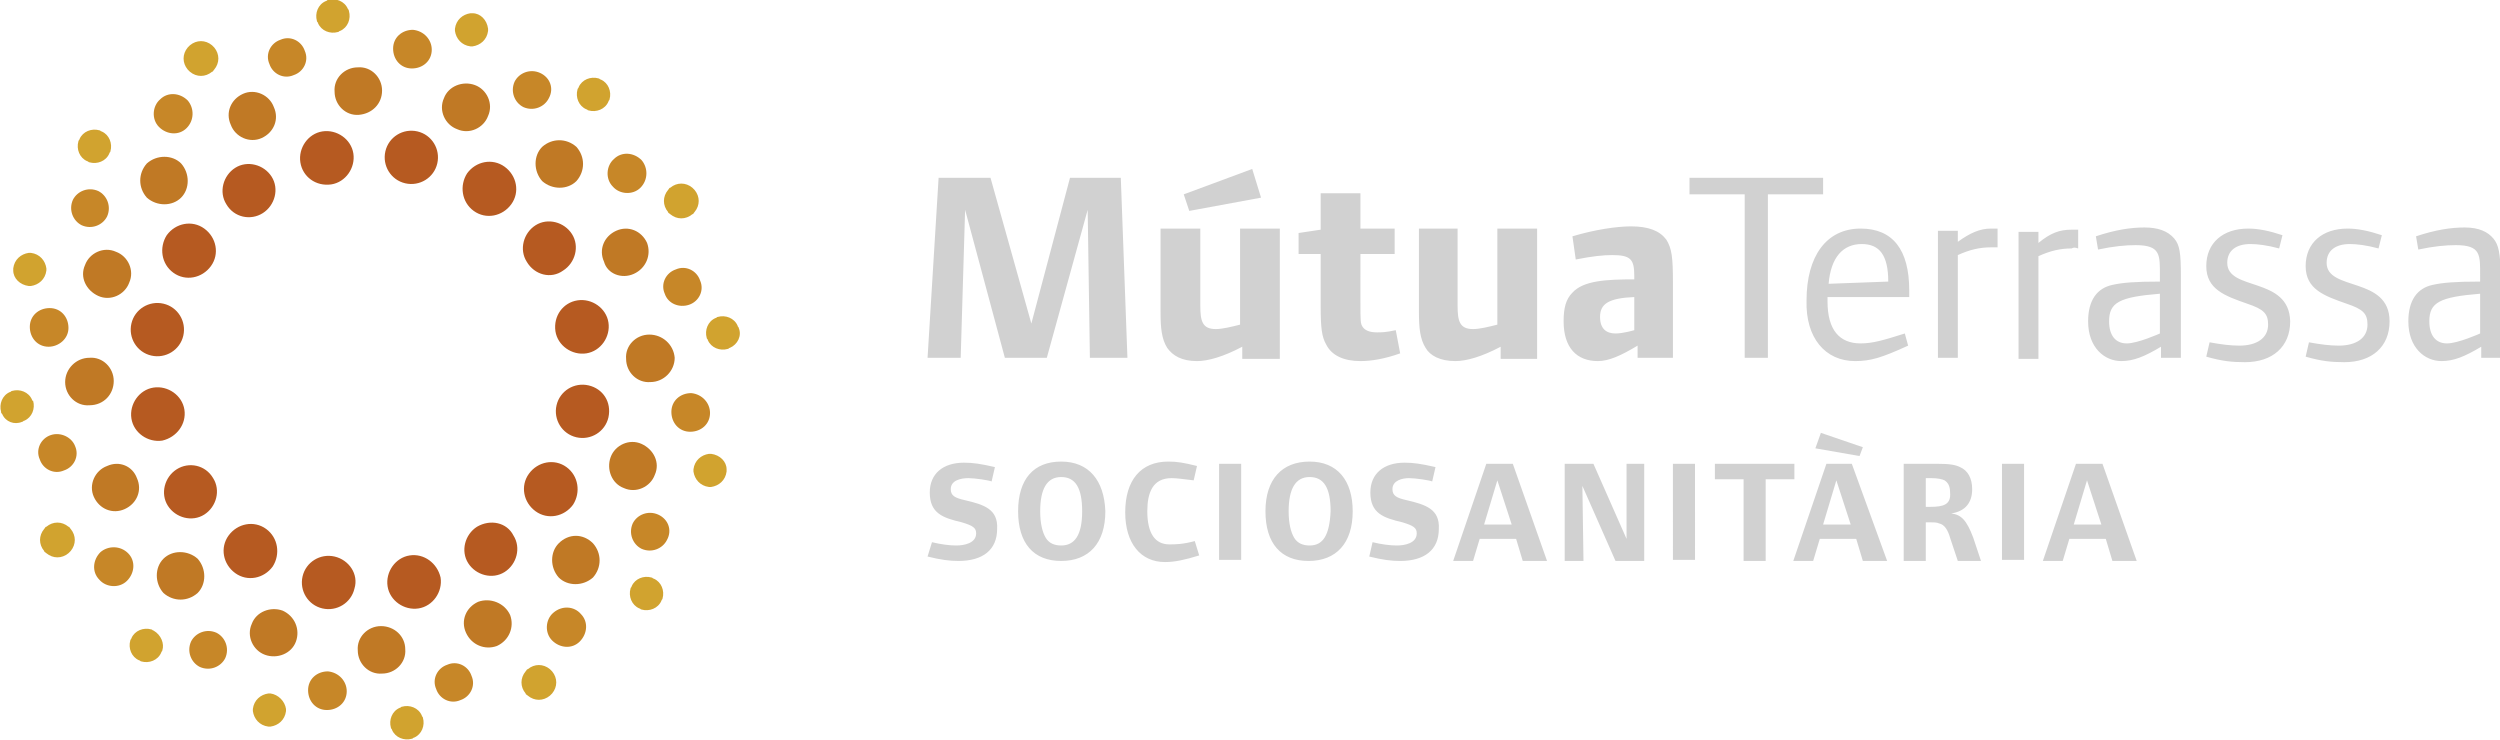
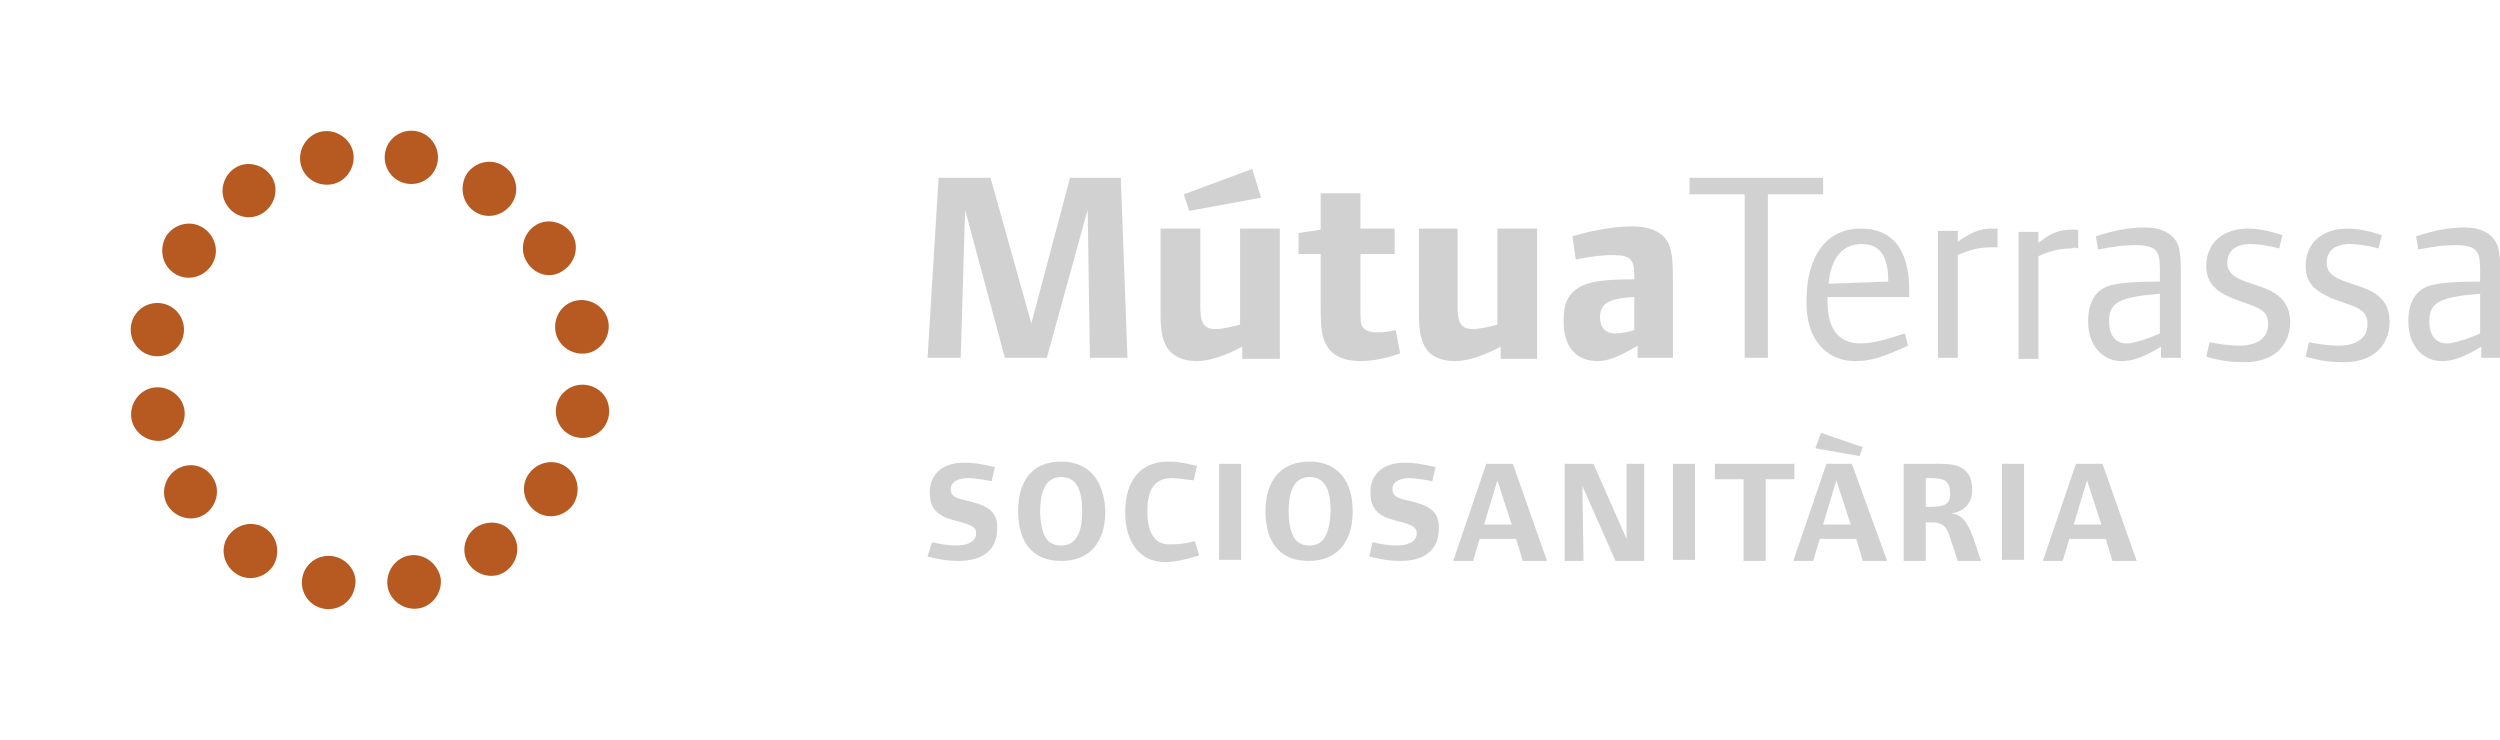
<svg xmlns="http://www.w3.org/2000/svg" version="1.1" id="Capa_1" x="0px" y="0px" viewBox="0 0 226.4 67" style="enable-background:new 0 0 226.4 67;" xml:space="preserve">
  <style type="text/css">
	.st0{fill:#C07925;}
	.st1{fill:#B65A21;}
	.st2{fill:#C78728;}
	.st3{fill:#D1A32F;}
	.st4{fill:#D1D1D1;}
</style>
-   <path class="st0" d="M34.6,8.2c0-1.2-1-2.2-2.2-2.1c-1.2,0-2.2,1-2.1,2.2c0,1.2,1,2.2,2.2,2.1C33.7,10.3,34.6,9.4,34.6,8.2z   M34.5,56.7c-1.2,0-2.2,1-2.1,2.2c0,1.2,1,2.2,2.2,2.1c1.2,0,2.2-1,2.1-2.2C36.7,57.6,35.7,56.7,34.5,56.7z M23.7,12.5  c1.1-0.5,1.6-1.7,1.1-2.8C24.4,8.6,23.1,8,22,8.5c-1.1,0.5-1.6,1.7-1.1,2.8C21.3,12.4,22.6,13,23.7,12.5z M43.3,54.5  c-1.1,0.5-1.6,1.7-1.1,2.8c0.5,1.1,1.7,1.6,2.8,1.2c1.1-0.5,1.6-1.7,1.2-2.8C45.7,54.6,44.4,54.1,43.3,54.5z M16.4,17.9  c0.8-0.8,0.8-2.2,0-3.1c-0.8-0.8-2.2-0.8-3.1,0c-0.8,0.9-0.8,2.2,0,3.1C14.2,18.7,15.6,18.7,16.4,17.9z M50.6,49.2  c-0.8,0.8-0.8,2.2,0,3.1c0.8,0.8,2.2,0.8,3.1,0c0.8-0.9,0.8-2.2,0-3.1C52.8,48.3,51.5,48.3,50.6,49.2z M8.9,26.8  c1.1,0.5,2.4-0.1,2.8-1.2c0.5-1.1-0.1-2.4-1.2-2.8c-1.1-0.5-2.4,0.1-2.8,1.2C7.2,25.1,7.8,26.3,8.9,26.8z M58.1,40.2  c-1.1-0.5-2.4,0.1-2.8,1.2c-0.4,1.1,0.1,2.4,1.2,2.8c1.1,0.5,2.4-0.1,2.8-1.2C59.8,41.9,59.2,40.7,58.1,40.2z M10.3,34.5  c0-1.2-1-2.2-2.2-2.1c-1.2,0-2.2,1-2.2,2.2c0,1.2,1,2.2,2.2,2.1C9.4,36.7,10.3,35.7,10.3,34.5z M58.8,30.3c-1.2,0-2.2,1-2.1,2.2  c0,1.2,1,2.2,2.2,2.1c1.2,0,2.2-1,2.2-2.2C61,31.2,60,30.3,58.8,30.3z M9.7,42.2C8.6,42.6,8,43.9,8.5,45c0.5,1.1,1.7,1.6,2.8,1.1  c1.1-0.5,1.6-1.7,1.1-2.8C12,42.2,10.8,41.7,9.7,42.2z M57.4,24.8c1.1-0.5,1.6-1.7,1.2-2.8c-0.5-1.1-1.7-1.6-2.8-1.1  c-1.1,0.5-1.6,1.7-1.1,2.8C55,24.8,56.3,25.3,57.4,24.8z M14.8,50.6c-0.8,0.8-0.8,2.2,0,3.1c0.9,0.8,2.2,0.8,3.1,0  c0.8-0.8,0.8-2.2,0-3.1C17,49.8,15.6,49.8,14.8,50.6z M52.2,16.4c0.8-0.9,0.8-2.2,0-3.1c-0.9-0.8-2.2-0.8-3.1,0  c-0.8,0.8-0.8,2.2,0,3.1C50,17.2,51.4,17.2,52.2,16.4z M25.6,55.3c-1.1-0.4-2.4,0.1-2.8,1.2c-0.5,1.1,0.1,2.4,1.2,2.8  c1.1,0.4,2.4-0.1,2.8-1.2C27.2,57,26.7,55.8,25.6,55.3z M44.2,10.5c0.5-1.1-0.1-2.4-1.2-2.8c-1.1-0.4-2.4,0.1-2.8,1.2  c-0.5,1.1,0.1,2.4,1.2,2.8C42.5,12.2,43.8,11.6,44.2,10.5z" />
  <path class="st1" d="M30,16.7c1.3-0.2,2.2-1.5,2-2.8c-0.2-1.3-1.5-2.2-2.8-2c-1.3,0.2-2.2,1.5-2,2.8C27.4,16,28.6,16.9,30,16.7z   M37.1,50.3c-1.3,0.2-2.2,1.5-2,2.8c0.2,1.3,1.5,2.2,2.8,2c1.3-0.2,2.2-1.5,2-2.8C39.6,51,38.4,50.1,37.1,50.3z M23.8,19.3  c1.1-0.7,1.5-2.2,0.8-3.3c-0.7-1.1-2.2-1.5-3.3-0.8c-1.1,0.7-1.5,2.2-0.8,3.3C21.2,19.7,22.7,20,23.8,19.3z M43.2,47.7  c-1.1,0.7-1.5,2.2-0.8,3.3c0.7,1.1,2.2,1.5,3.3,0.8c1.1-0.7,1.5-2.2,0.8-3.3C45.9,47.3,44.4,47,43.2,47.7z M15.7,24.7  c1.1,0.8,2.6,0.5,3.4-0.6c0.8-1.1,0.5-2.6-0.6-3.4c-1.1-0.8-2.6-0.5-3.4,0.6C14.4,22.4,14.6,23.9,15.7,24.7z M51.3,42.3  c-1.1-0.8-2.6-0.5-3.4,0.6c-0.8,1.1-0.5,2.6,0.6,3.4c1.1,0.8,2.6,0.5,3.4-0.6C52.6,44.6,52.4,43.1,51.3,42.3z M13.7,32.2  c1.3,0.3,2.6-0.5,2.9-1.8c0.3-1.3-0.5-2.6-1.8-2.9c-1.3-0.3-2.6,0.5-2.9,1.8C11.6,30.6,12.4,31.9,13.7,32.2z M53.3,34.9  c-1.3-0.3-2.6,0.5-2.9,1.8c-0.3,1.3,0.5,2.6,1.8,2.9c1.3,0.3,2.6-0.5,2.9-1.8C55.4,36.4,54.6,35.2,53.3,34.9z M16.7,37.1  c-0.2-1.3-1.5-2.2-2.8-2c-1.3,0.2-2.2,1.5-2,2.8c0.2,1.3,1.5,2.2,2.8,2C16,39.6,16.9,38.4,16.7,37.1z M50.3,30  c0.2,1.3,1.5,2.2,2.8,2c1.3-0.2,2.2-1.5,2-2.8c-0.2-1.3-1.5-2.2-2.8-2C51,27.4,50.1,28.6,50.3,30z M16,42.5  c-1.1,0.7-1.5,2.2-0.8,3.3c0.7,1.1,2.2,1.5,3.3,0.8c1.1-0.7,1.5-2.2,0.8-3.3C18.6,42.1,17.1,41.8,16,42.5z M51,24.5  c1.1-0.7,1.5-2.2,0.8-3.3c-0.7-1.1-2.2-1.5-3.3-0.8c-1.1,0.7-1.5,2.2-0.8,3.3C48.4,24.9,49.9,25.3,51,24.5z M24.1,47.9  c-1.1-0.8-2.6-0.5-3.4,0.6c-0.8,1.1-0.5,2.6,0.6,3.4c1.1,0.8,2.6,0.5,3.4-0.6C25.4,50.2,25.2,48.7,24.1,47.9z M42.9,19.1  c1.1,0.8,2.6,0.5,3.4-0.6c0.8-1.1,0.5-2.6-0.6-3.4c-1.1-0.8-2.6-0.5-3.4,0.6C41.6,16.8,41.8,18.3,42.9,19.1z M30.3,50.4  c-1.3-0.3-2.6,0.5-2.9,1.8c-0.3,1.3,0.5,2.6,1.8,2.9c1.3,0.3,2.6-0.5,2.9-1.8C32.5,52,31.6,50.7,30.3,50.4z M36.7,16.6  c1.3,0.3,2.6-0.5,2.9-1.8c0.3-1.3-0.5-2.6-1.8-2.9c-1.3-0.3-2.6,0.5-2.9,1.8C34.6,15,35.4,16.3,36.7,16.6z" />
-   <path class="st2" d="M37.4,2.7c-1,0-1.8,0.7-1.8,1.7c0,1,0.7,1.8,1.7,1.8c1,0,1.8-0.7,1.8-1.7C39.1,3.6,38.4,2.8,37.4,2.7z   M29.7,60.8c-1,0-1.8,0.7-1.8,1.7c0,1,0.7,1.8,1.7,1.8c1,0,1.8-0.7,1.8-1.7C31.4,61.7,30.7,60.9,29.7,60.8z M25.4,3.6  c-0.9,0.3-1.4,1.3-1,2.2c0.3,0.9,1.3,1.4,2.2,1c0.9-0.3,1.4-1.3,1-2.2C27.3,3.7,26.3,3.2,25.4,3.6z M40.5,60.2  c-0.9,0.3-1.4,1.3-1,2.2c0.3,0.9,1.3,1.4,2.2,1c0.9-0.3,1.4-1.3,1-2.2C42.4,60.3,41.4,59.8,40.5,60.2z M17,9.1  c-0.7-0.7-1.8-0.8-2.5-0.1c-0.7,0.6-0.8,1.8-0.1,2.5c0.7,0.7,1.8,0.8,2.5,0.1C17.6,10.9,17.6,9.8,17,9.1z M50.1,55.5  c-0.7,0.6-0.8,1.8-0.1,2.5c0.7,0.7,1.8,0.8,2.5,0.1c0.7-0.7,0.8-1.8,0.1-2.5C52,54.9,50.9,54.8,50.1,55.5z M9.7,19.6  c0.4-0.9,0-1.9-0.8-2.3c-0.9-0.4-1.9,0-2.3,0.8c-0.4,0.9,0,1.9,0.8,2.3C8.3,20.8,9.3,20.4,9.7,19.6z M59.6,46.6  c-0.9-0.4-1.9,0-2.3,0.8c-0.4,0.9,0,1.9,0.8,2.3c0.9,0.4,1.9,0,2.3-0.8C60.9,48,60.5,47,59.6,46.6z M6.2,29.7c0-1-0.7-1.8-1.7-1.8  c-1,0-1.8,0.7-1.8,1.7c0,1,0.7,1.8,1.7,1.8C5.3,31.4,6.2,30.7,6.2,29.7z M62.6,35.6c-1,0-1.8,0.7-1.8,1.7c0,1,0.7,1.8,1.7,1.8  c1,0,1.8-0.7,1.8-1.7C64.3,36.5,63.6,35.7,62.6,35.6z M4.6,39.4c-0.9,0.3-1.4,1.3-1,2.2c0.3,0.9,1.3,1.4,2.2,1  c0.9-0.3,1.4-1.3,1-2.2C6.5,39.6,5.5,39.1,4.6,39.4z M62.4,27.6c0.9-0.3,1.4-1.3,1-2.2c-0.3-0.9-1.3-1.4-2.2-1  c-0.9,0.3-1.4,1.3-1,2.2C60.5,27.5,61.5,27.9,62.4,27.6z M9.1,50c-0.7,0.7-0.8,1.8-0.1,2.5c0.6,0.7,1.8,0.8,2.5,0.1  c0.7-0.7,0.8-1.8,0.1-2.5C10.9,49.4,9.8,49.4,9.1,50z M58.1,14.5c-0.7-0.7-1.8-0.8-2.5-0.1c-0.7,0.6-0.8,1.8-0.1,2.5  c0.6,0.7,1.8,0.8,2.5,0.1C58.7,16.3,58.7,15.2,58.1,14.5z M19.6,57.3c-0.9-0.4-1.9,0-2.3,0.8c-0.4,0.9,0,1.9,0.8,2.3  c0.9,0.4,1.9,0,2.3-0.8C20.8,58.7,20.4,57.7,19.6,57.3z M48.9,6.6c-0.9-0.4-1.9,0-2.3,0.8c-0.4,0.9,0,1.9,0.8,2.3  c0.9,0.4,1.9,0,2.3-0.8C50.2,8,49.8,7,48.9,6.6z" />
-   <path class="st3" d="M42.8,1.2c-0.1,0-0.2,0-0.2,0c-0.7,0.1-1.3,0.6-1.4,1.4c0,0.1,0,0.1,0,0.2c0.1,0.7,0.6,1.3,1.4,1.4  c0.1,0,0.2,0,0.2,0c0.7-0.1,1.3-0.6,1.4-1.4c0-0.1,0-0.2,0-0.2C44.1,1.8,43.5,1.2,42.8,1.2z M24.5,62.8c-0.1,0-0.2,0-0.2,0  c-0.7,0.1-1.3,0.6-1.4,1.4c0,0.1,0,0.2,0,0.2c0.1,0.7,0.6,1.3,1.4,1.4c0.1,0,0.2,0,0.2,0c0.7-0.1,1.3-0.6,1.4-1.4c0-0.1,0-0.1,0-0.2  C25.8,63.5,25.2,62.9,24.5,62.8z M31.5,0.8c-0.3-0.7-1.1-1-1.8-0.8c-0.1,0-0.1,0.1-0.2,0.1c-0.7,0.3-1,1.1-0.8,1.8  c0,0.1,0.1,0.1,0.1,0.2c0.3,0.7,1.1,1,1.8,0.8c0.1,0,0.1-0.1,0.2-0.1c0.7-0.3,1-1.1,0.8-1.8C31.6,1,31.6,0.9,31.5,0.8z M38.2,64.8  c-0.3-0.7-1.1-1-1.8-0.8c-0.1,0-0.1,0.1-0.2,0.1c-0.7,0.3-1,1.1-0.8,1.8c0,0.1,0.1,0.1,0.1,0.2c0.3,0.7,1.1,1,1.8,0.8  c0.1,0,0.1-0.1,0.2-0.1c0.7-0.3,1-1.1,0.8-1.8C38.3,64.9,38.2,64.9,38.2,64.8z M19.2,4.1c-0.6-0.5-1.4-0.5-2,0  c-0.1,0.1-0.1,0.1-0.2,0.2c-0.5,0.6-0.5,1.4,0,2c0.1,0.1,0.1,0.1,0.2,0.2c0.6,0.5,1.4,0.5,2,0c0.1,0,0.1-0.1,0.2-0.2  c0.5-0.6,0.5-1.4,0-2C19.3,4.2,19.2,4.1,19.2,4.1z M49.8,60.6c-0.6-0.5-1.4-0.5-2,0c-0.1,0-0.1,0.1-0.2,0.2c-0.5,0.6-0.5,1.4,0,2  c0,0.1,0.1,0.1,0.2,0.2c0.6,0.5,1.4,0.5,2,0c0.1-0.1,0.1-0.1,0.2-0.2c0.5-0.6,0.5-1.4,0-2C49.9,60.7,49.9,60.7,49.8,60.6z M9.2,11.9  c-0.1,0-0.1-0.1-0.2-0.1c-0.7-0.2-1.5,0.1-1.8,0.8c0,0.1-0.1,0.1-0.1,0.2c-0.2,0.7,0.1,1.5,0.8,1.8c0.1,0,0.1,0.1,0.2,0.1  c0.7,0.2,1.5-0.1,1.8-0.8c0-0.1,0.1-0.1,0.1-0.2C10.2,13,9.9,12.2,9.2,11.9z M59.2,52.4c-0.1,0-0.1-0.1-0.2-0.1  c-0.7-0.2-1.5,0.1-1.8,0.8c0,0.1-0.1,0.1-0.1,0.2c-0.2,0.7,0.1,1.5,0.8,1.8c0.1,0,0.1,0.1,0.2,0.1c0.7,0.2,1.5-0.1,1.8-0.8  c0-0.1,0.1-0.1,0.1-0.2C60.2,53.5,59.9,52.7,59.2,52.4z M2.6,25.9c0.1,0,0.1,0,0.2,0c0.7-0.1,1.3-0.6,1.4-1.4c0-0.1,0-0.2,0-0.2  c-0.1-0.7-0.6-1.3-1.4-1.4c-0.1,0-0.1,0-0.2,0c-0.7,0.1-1.3,0.6-1.4,1.4c0,0.1,0,0.2,0,0.2C1.2,25.2,1.8,25.8,2.6,25.9z M64.4,41.1  c-0.1,0-0.1,0-0.2,0c-0.7,0.1-1.3,0.6-1.4,1.4c0,0.1,0,0.1,0,0.2c0.1,0.7,0.6,1.3,1.4,1.4c0.1,0,0.2,0,0.2,0  c0.7-0.1,1.3-0.6,1.4-1.4c0-0.1,0-0.2,0-0.2C65.8,41.8,65.2,41.2,64.4,41.1z M2.9,36.2c-0.3-0.7-1.1-1-1.8-0.8  c-0.1,0-0.1,0.1-0.2,0.1c-0.7,0.3-1,1.1-0.8,1.8c0,0.1,0,0.1,0.1,0.2c0.3,0.7,1.1,1,1.8,0.7c0.1,0,0.1-0.1,0.2-0.1  c0.7-0.3,1-1.1,0.8-1.8C2.9,36.3,2.9,36.2,2.9,36.2z M66.9,29.7c0-0.1-0.1-0.1-0.1-0.2c-0.3-0.7-1.1-1-1.8-0.8  c-0.1,0-0.1,0.1-0.2,0.1c-0.7,0.3-1,1.1-0.8,1.8c0,0.1,0.1,0.1,0.1,0.2c0.3,0.7,1.1,1,1.8,0.8c0.1,0,0.1-0.1,0.2-0.1  C66.8,31.2,67.2,30.4,66.9,29.7z M6.2,47.7c-0.6-0.5-1.4-0.5-2,0c-0.1,0-0.1,0.1-0.2,0.2c-0.5,0.6-0.5,1.4,0,2  c0,0.1,0.1,0.1,0.2,0.2c0.6,0.5,1.4,0.5,2,0c0.1-0.1,0.1-0.1,0.2-0.2c0.5-0.6,0.5-1.4,0-2C6.3,47.8,6.3,47.7,6.2,47.7z M62.9,17.2  c-0.1-0.1-0.1-0.1-0.2-0.2c-0.6-0.5-1.4-0.5-2,0c-0.1,0-0.1,0.1-0.2,0.2c-0.5,0.6-0.5,1.4,0,2c0,0.1,0.1,0.1,0.2,0.2  c0.6,0.5,1.4,0.5,2,0c0.1,0,0.1-0.1,0.2-0.2C63.4,18.6,63.4,17.8,62.9,17.2z M13.9,57.1c-0.1,0-0.1-0.1-0.2-0.1  c-0.7-0.2-1.5,0.1-1.8,0.8c0,0.1-0.1,0.1-0.1,0.2c-0.2,0.7,0.1,1.5,0.8,1.8c0.1,0,0.1,0.1,0.2,0.1c0.7,0.2,1.5-0.1,1.8-0.8  c0-0.1,0.1-0.1,0.1-0.2C14.9,58.3,14.6,57.5,13.9,57.1z M54.4,7.2c-0.1,0-0.1-0.1-0.2-0.1c-0.7-0.2-1.5,0.1-1.8,0.8  c0,0.1-0.1,0.1-0.1,0.2c-0.2,0.7,0.1,1.5,0.8,1.8c0.1,0,0.1,0.1,0.2,0.1c0.7,0.2,1.5-0.1,1.8-0.8c0-0.1,0.1-0.1,0.1-0.2  C55.4,8.3,55.1,7.5,54.4,7.2z" />
  <path class="st4" d="M98.5,19l0.2,13.4h3.4l-0.6-16.3h-4.6l-3.5,13.2l-3.7-13.2H85l-1,16.3h3L87.4,19L91,32.4h3.8L98.5,19z   M114.2,17.9l-0.8-2.6l-6.2,2.3l0.5,1.5L114.2,17.9z M115.9,32.4V20.7h-3.6v8.7c-0.8,0.2-1.6,0.4-2.2,0.4c-1.2,0-1.4-0.7-1.4-2.1v-7  h-3.6v7.6c0,1.4,0.1,2.4,0.6,3.2c0.5,0.7,1.3,1.2,2.7,1.2c1,0,2.4-0.4,4.1-1.3v1.1H115.9z M126.4,29.9c-0.9,0.2-1.3,0.2-1.7,0.2  c-0.7,0-1.1-0.2-1.3-0.5c-0.2-0.3-0.2-0.5-0.2-2.3V23h3.1v-2.3h-3.1v-3.2h-3.6v3.3l-2,0.3V23h2v4.7c0,2,0.1,2.8,0.5,3.5  c0.5,1,1.6,1.5,3.1,1.5c1,0,2.2-0.2,3.6-0.7L126.4,29.9z M131.8,32.7c1,0,2.4-0.4,4.1-1.3v1.1h3.3V20.7h-3.6v8.7  c-0.8,0.2-1.6,0.4-2.2,0.4c-1.2,0-1.4-0.7-1.4-2.1v-7h-3.5v7.6c0,1.4,0.1,2.4,0.6,3.2C129.5,32.2,130.4,32.7,131.8,32.7z   M147.7,20.5c-1.3,0-3.3,0.3-5.3,0.9l0.3,2.1c1.5-0.3,2.5-0.4,3.3-0.4c1.7,0,2,0.4,2,1.9v0.3c-2.5,0-4.6,0.1-5.6,1.2  c-0.6,0.6-0.8,1.4-0.8,2.6c0,2.4,1.2,3.6,3.1,3.6c1,0,2.1-0.5,3.6-1.4v1.1h3.2v-6.8c0-2.3-0.1-3.1-0.6-3.9  C150.3,20.9,149.3,20.5,147.7,20.5z M148,29.9c0,0-1,0.3-1.7,0.3c-0.8,0-1.4-0.4-1.4-1.5c0-1.2,0.8-1.7,3.1-1.8V29.9z M158.1,32.4h2  V17.6h5v-1.5h-12.1v1.5h5V32.4z M168,32.7c1.4,0,2.4-0.3,4.8-1.4l-0.3-1.1c-1.9,0.6-2.9,0.9-4,0.9c-1.9,0-3-1.2-3-3.8v-0.4h7.4v-0.6  c0-3.7-1.5-5.6-4.4-5.6c-3.1,0-4.9,2.5-4.9,6.5C163.5,30.6,165.3,32.7,168,32.7z M168.6,22.1c1.6,0,2.4,1,2.4,3.4l-5.4,0.2  C165.8,23.3,166.9,22.1,168.6,22.1z M177.3,21.9v-1h-1.8v11.5h1.8v-9.3c1.1-0.5,2-0.7,3-0.7c0.1,0,0.3,0,0.6,0v-1.7  c-0.3,0-0.4,0-0.6,0C179.3,20.7,178.4,21.1,177.3,21.9z M188.2,22.5v-1.7c-0.3,0-0.4,0-0.6,0c-1.1,0-1.9,0.3-3,1.2v-1h-1.8v11.5h1.8  v-9.3c1.1-0.5,2-0.7,3-0.7C187.8,22.4,187.9,22.4,188.2,22.5z M194.2,20.6c-1.2,0-2.6,0.2-4.4,0.8l0.2,1.2c1.4-0.3,2.5-0.4,3.4-0.4  c2.3,0,2.2,0.9,2.2,2.8v0.5c-2.3,0-3.4,0.1-4.3,0.3c-1.4,0.3-2.2,1.4-2.2,3.3c0,2.4,1.5,3.6,3,3.6c1.1,0,2.1-0.4,3.6-1.3v1h1.8V25  c0-2.1-0.1-2.8-0.6-3.4C196.3,20.9,195.4,20.6,194.2,20.6z M195.6,30.2c0,0-2,0.9-3,0.9c-1,0-1.6-0.7-1.6-2c0-1.7,0.9-2.2,4.6-2.5  V30.2z M201.7,23.8c0-1.1,0.8-1.7,2.1-1.7c0.6,0,1.5,0.1,2.6,0.4l0.3-1.2c-1.2-0.4-2.2-0.6-3.1-0.6c-2.3,0-3.8,1.3-3.8,3.4  c0,2.1,1.7,2.7,3.7,3.4c1.5,0.5,1.9,0.9,1.9,1.9c0,1.2-1,1.9-2.6,1.9c-0.8,0-1.6-0.1-2.7-0.3l-0.3,1.3c1.4,0.4,2.3,0.5,3.5,0.5  c2.5,0,4.1-1.4,4.1-3.7C207.3,25,201.7,26.4,201.7,23.8z M210.7,23.8c0-1.1,0.8-1.7,2.1-1.7c0.6,0,1.5,0.1,2.6,0.4l0.3-1.2  c-1.2-0.4-2.2-0.6-3.1-0.6c-2.3,0-3.8,1.3-3.8,3.4c0,2.1,1.7,2.7,3.7,3.4c1.5,0.5,1.9,0.9,1.9,1.9c0,1.2-1,1.9-2.6,1.9  c-0.8,0-1.6-0.1-2.7-0.3l-0.3,1.3c1.4,0.4,2.3,0.5,3.5,0.5c2.5,0,4.1-1.4,4.1-3.7C216.4,25,210.7,26.4,210.7,23.8z M225.8,21.6  c-0.5-0.6-1.3-1-2.6-1c-1.2,0-2.6,0.2-4.4,0.8l0.2,1.2c1.4-0.3,2.5-0.4,3.4-0.4c2.3,0,2.2,0.9,2.2,2.8v0.5c-2.3,0-3.4,0.1-4.3,0.3  c-1.4,0.3-2.2,1.4-2.2,3.3c0,2.4,1.5,3.6,3,3.6c1.1,0,2.1-0.4,3.6-1.3v1h1.8V25C226.4,22.9,226.3,22.2,225.8,21.6z M224.6,30.2  c0,0-2,0.9-3,0.9c-1,0-1.6-0.7-1.6-2c0-1.7,0.9-2.2,4.6-2.5V30.2z M87.4,45.3c-0.9-0.2-1.3-0.4-1.3-1c0-0.8,0.9-1,1.6-1  c0.6,0,1.9,0.2,2.1,0.3l0.3-1.3c-1.3-0.3-2-0.4-2.8-0.4c-1.9,0-3.1,1-3.1,2.7c0,1.9,1.2,2.3,2.9,2.7c1,0.3,1.3,0.5,1.3,1  c0,0.9-1.1,1.1-1.8,1.1c-0.6,0-1.4-0.1-2.2-0.3L84,50.4c1.2,0.3,2,0.4,2.8,0.4c2.2,0,3.5-1,3.5-2.9C90.4,46.1,89.1,45.7,87.4,45.3z   M96.1,41.8c-2.5,0-3.9,1.6-3.9,4.5c0,2.9,1.4,4.5,3.9,4.5c2.5,0,4-1.6,4-4.5C100,43.5,98.6,41.8,96.1,41.8z M96.1,49.4  c-0.6,0-1.1-0.2-1.4-0.7c-0.3-0.5-0.5-1.3-0.5-2.4c0-2,0.6-3.1,1.9-3.1c1.3,0,1.9,1,1.9,3.1C98,48.5,97.3,49.4,96.1,49.4z   M105.9,49.3c-1.3,0-2-1-2-3c0-1.7,0.5-3,2.2-3c0.5,0,1.1,0.1,2,0.2l0.3-1.3c-1.2-0.3-1.8-0.4-2.6-0.4c-2.5,0-3.9,1.7-3.9,4.6  c0,2.8,1.4,4.5,3.6,4.5c0.9,0,1.8-0.2,3.1-0.6l-0.4-1.3C107.1,49.3,106.4,49.3,105.9,49.3z M110.4,50.7h2V42h-2V50.7z M118.6,41.8  c-2.5,0-4,1.6-4,4.5c0,2.9,1.4,4.5,3.9,4.5c2.5,0,4-1.6,4-4.5C122.5,43.5,121.1,41.8,118.6,41.8z M118.6,49.4  c-0.6,0-1.1-0.2-1.4-0.7c-0.3-0.5-0.5-1.3-0.5-2.4c0-2,0.6-3.1,1.9-3.1c1.3,0,1.9,1,1.9,3.1C120.4,48.5,119.8,49.4,118.6,49.4z   M127.4,45.3c-0.9-0.2-1.3-0.4-1.3-1c0-0.8,0.9-1,1.5-1c0.6,0,1.9,0.2,2.1,0.3l0.3-1.3c-1.3-0.3-2-0.4-2.8-0.4c-1.9,0-3.1,1-3.1,2.7  c0,1.9,1.2,2.3,2.9,2.7c1,0.3,1.3,0.5,1.3,1c0,0.9-1.1,1.1-1.8,1.1c-0.6,0-1.4-0.1-2.2-0.3l-0.3,1.3c1.2,0.3,2,0.4,2.8,0.4  c2.2,0,3.5-1,3.5-2.9C130.4,46.1,129.1,45.7,127.4,45.3z M134.6,42l-3,8.8h1.8l0.6-2h3.3l0.6,2h2.2l-3.1-8.8H134.6z M134.4,47.5  l1.2-4l1.3,4H134.4z M147.3,48.8l-3-6.8h-2.6v8.8h1.7l-0.1-6.8l3,6.8h2.6V42h-1.6L147.3,48.8z M151.5,50.7h2V42h-2V50.7z M162.5,42  h-7.2v1.4h2.6v7.4h2v-7.4h2.6V42z M164.4,40.6l4,0.7l0.3-0.8l-3.8-1.3L164.4,40.6z M165.4,42l-3,8.8h1.8l0.6-2h3.3l0.6,2h2.2  l-3.2-8.8H165.4z M165.1,47.5l1.2-4l1.3,4H165.1z M176.7,46.5c1.3-0.2,1.9-1,1.9-2.2c0-1-0.4-1.7-1.1-2c-0.4-0.2-0.9-0.3-2.1-0.3h-3  v8.8h2v-3.5h0.3c0.4,0,0.7,0,0.9,0.1c0.5,0.1,0.8,0.6,1,1.3l0.7,2.1h2.1l-0.7-2.1C178.1,47.1,177.6,46.6,176.7,46.5z M174.8,45.9  h-0.4v-2.6h0.5c0.6,0,1,0.1,1.2,0.2c0.3,0.2,0.5,0.5,0.5,1.1C176.7,45.7,176,45.9,174.8,45.9z M181.3,50.7h2V42h-2V50.7z M188,42  l-3,8.8h1.8l0.6-2h3.3l0.6,2h2.2l-3.1-8.8H188z M187.8,47.5l1.2-4l1.3,4H187.8z" />
</svg>